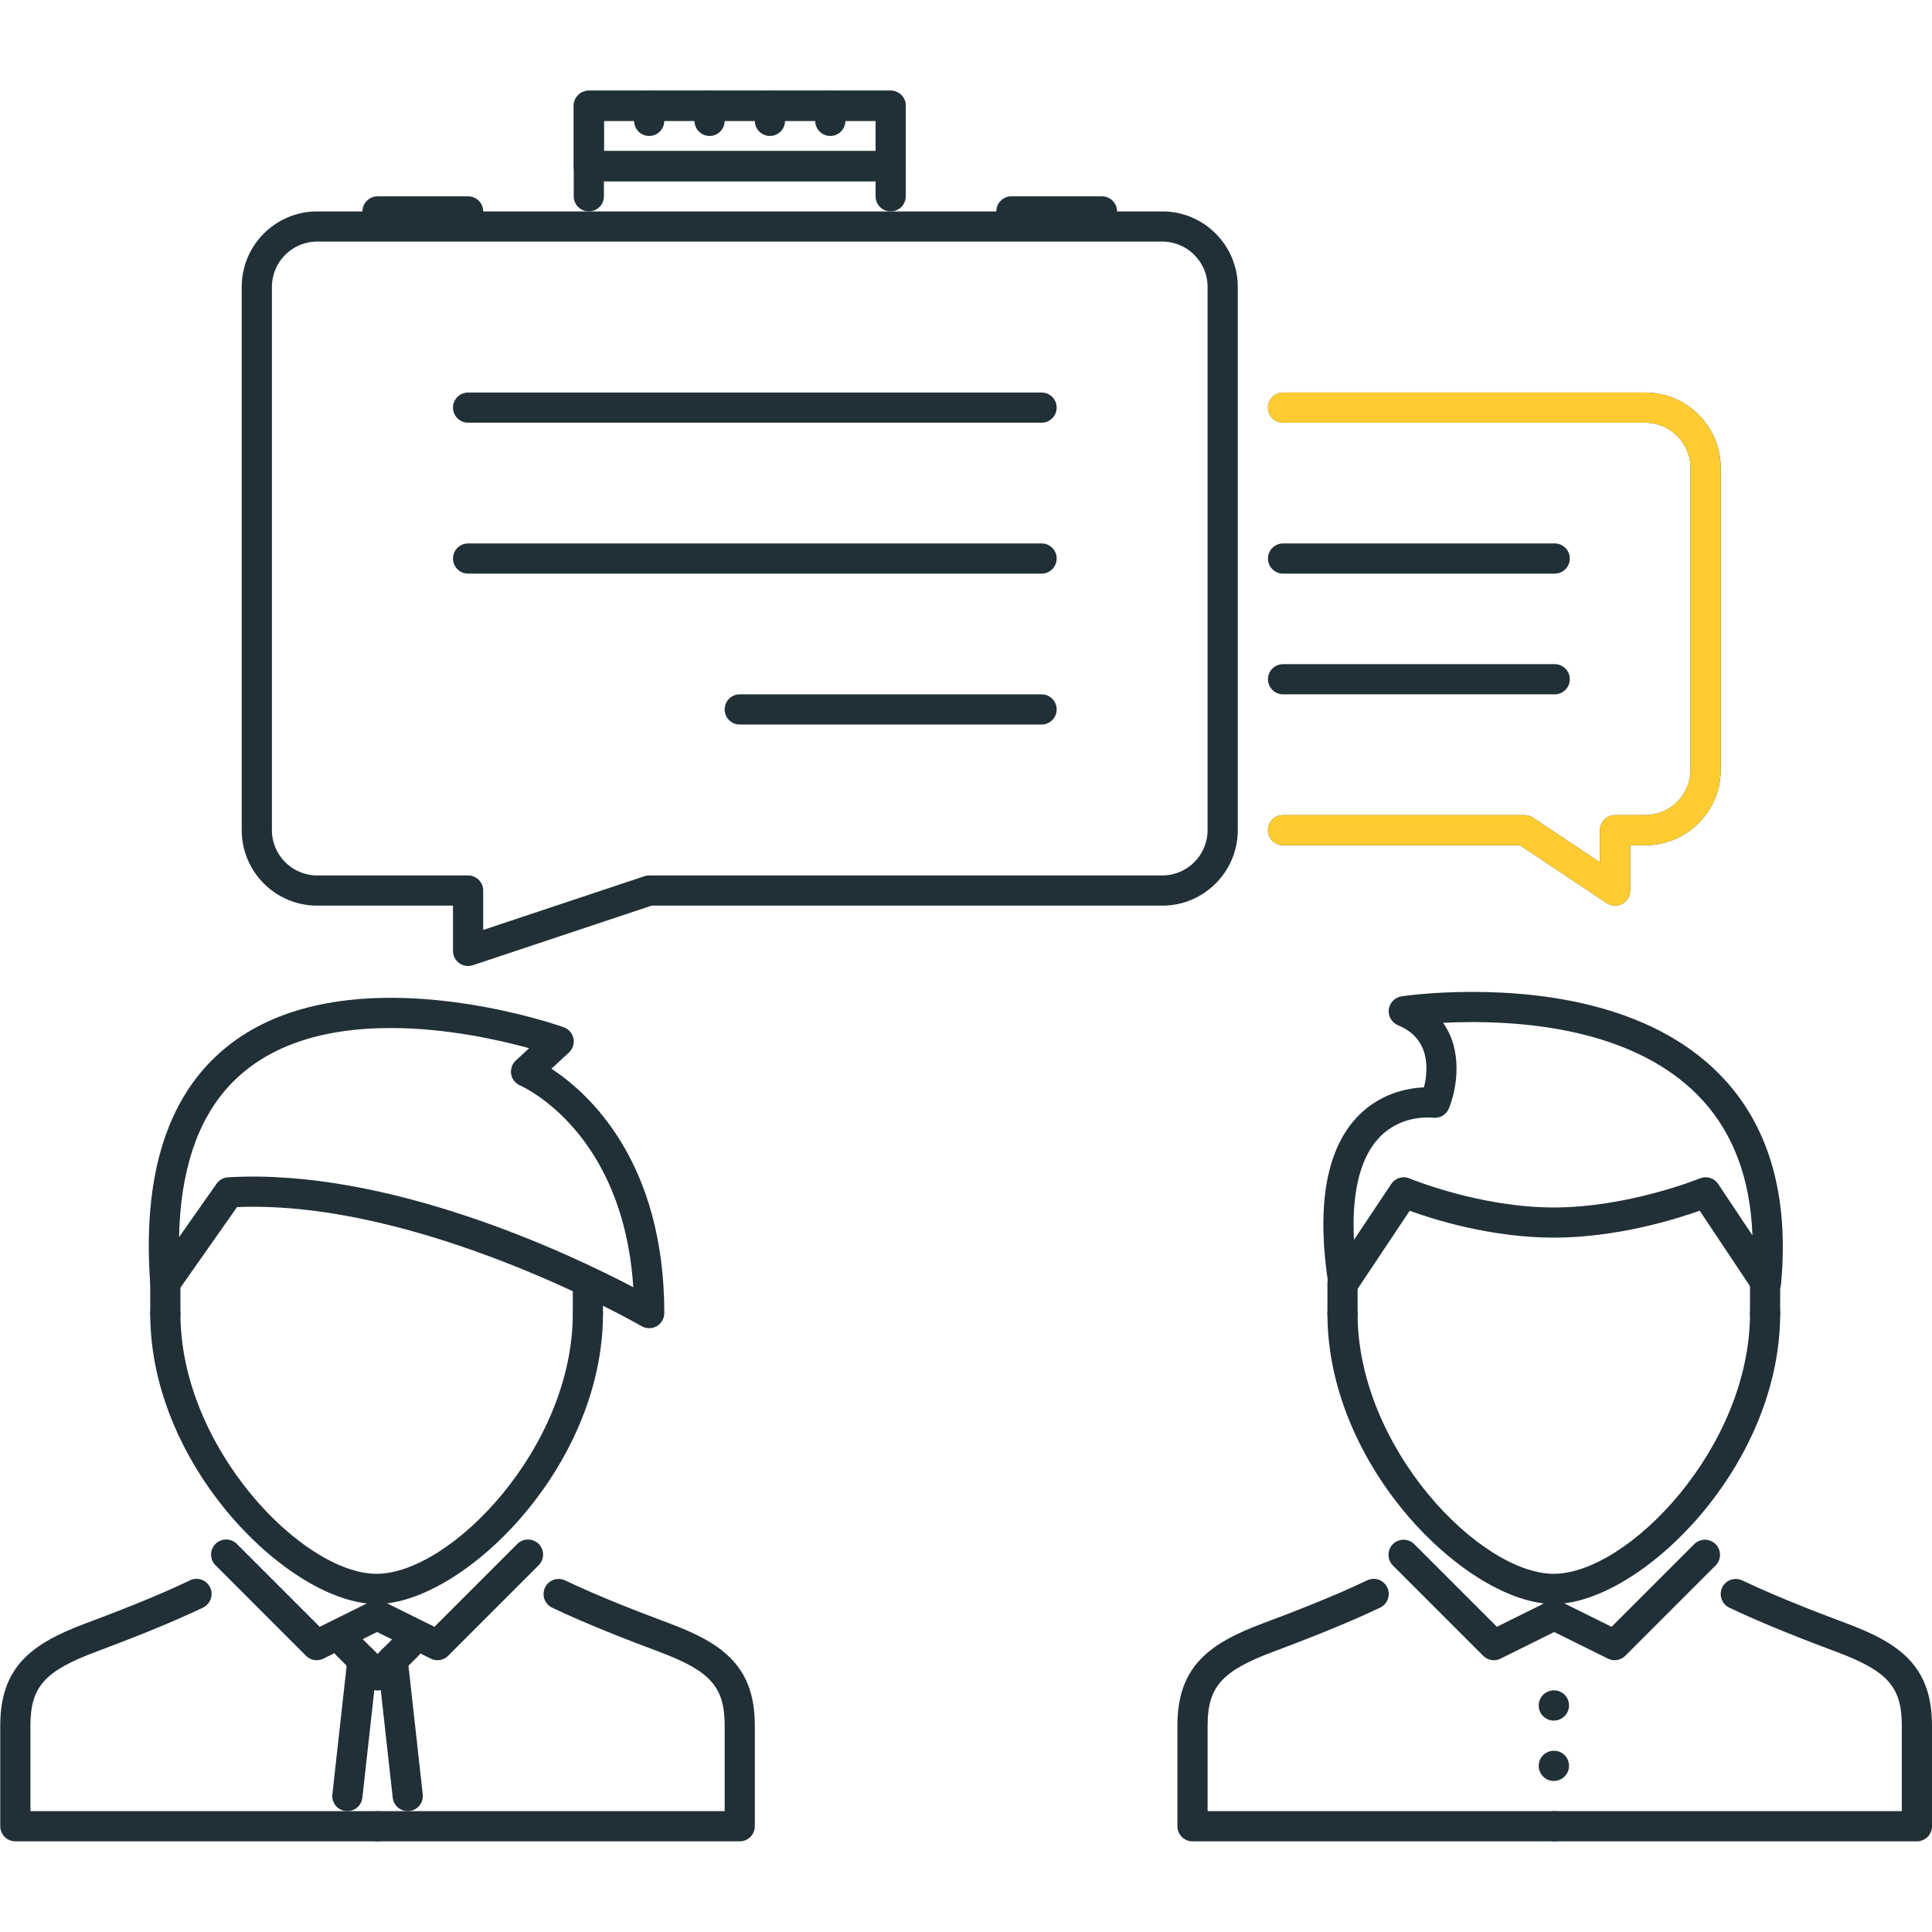
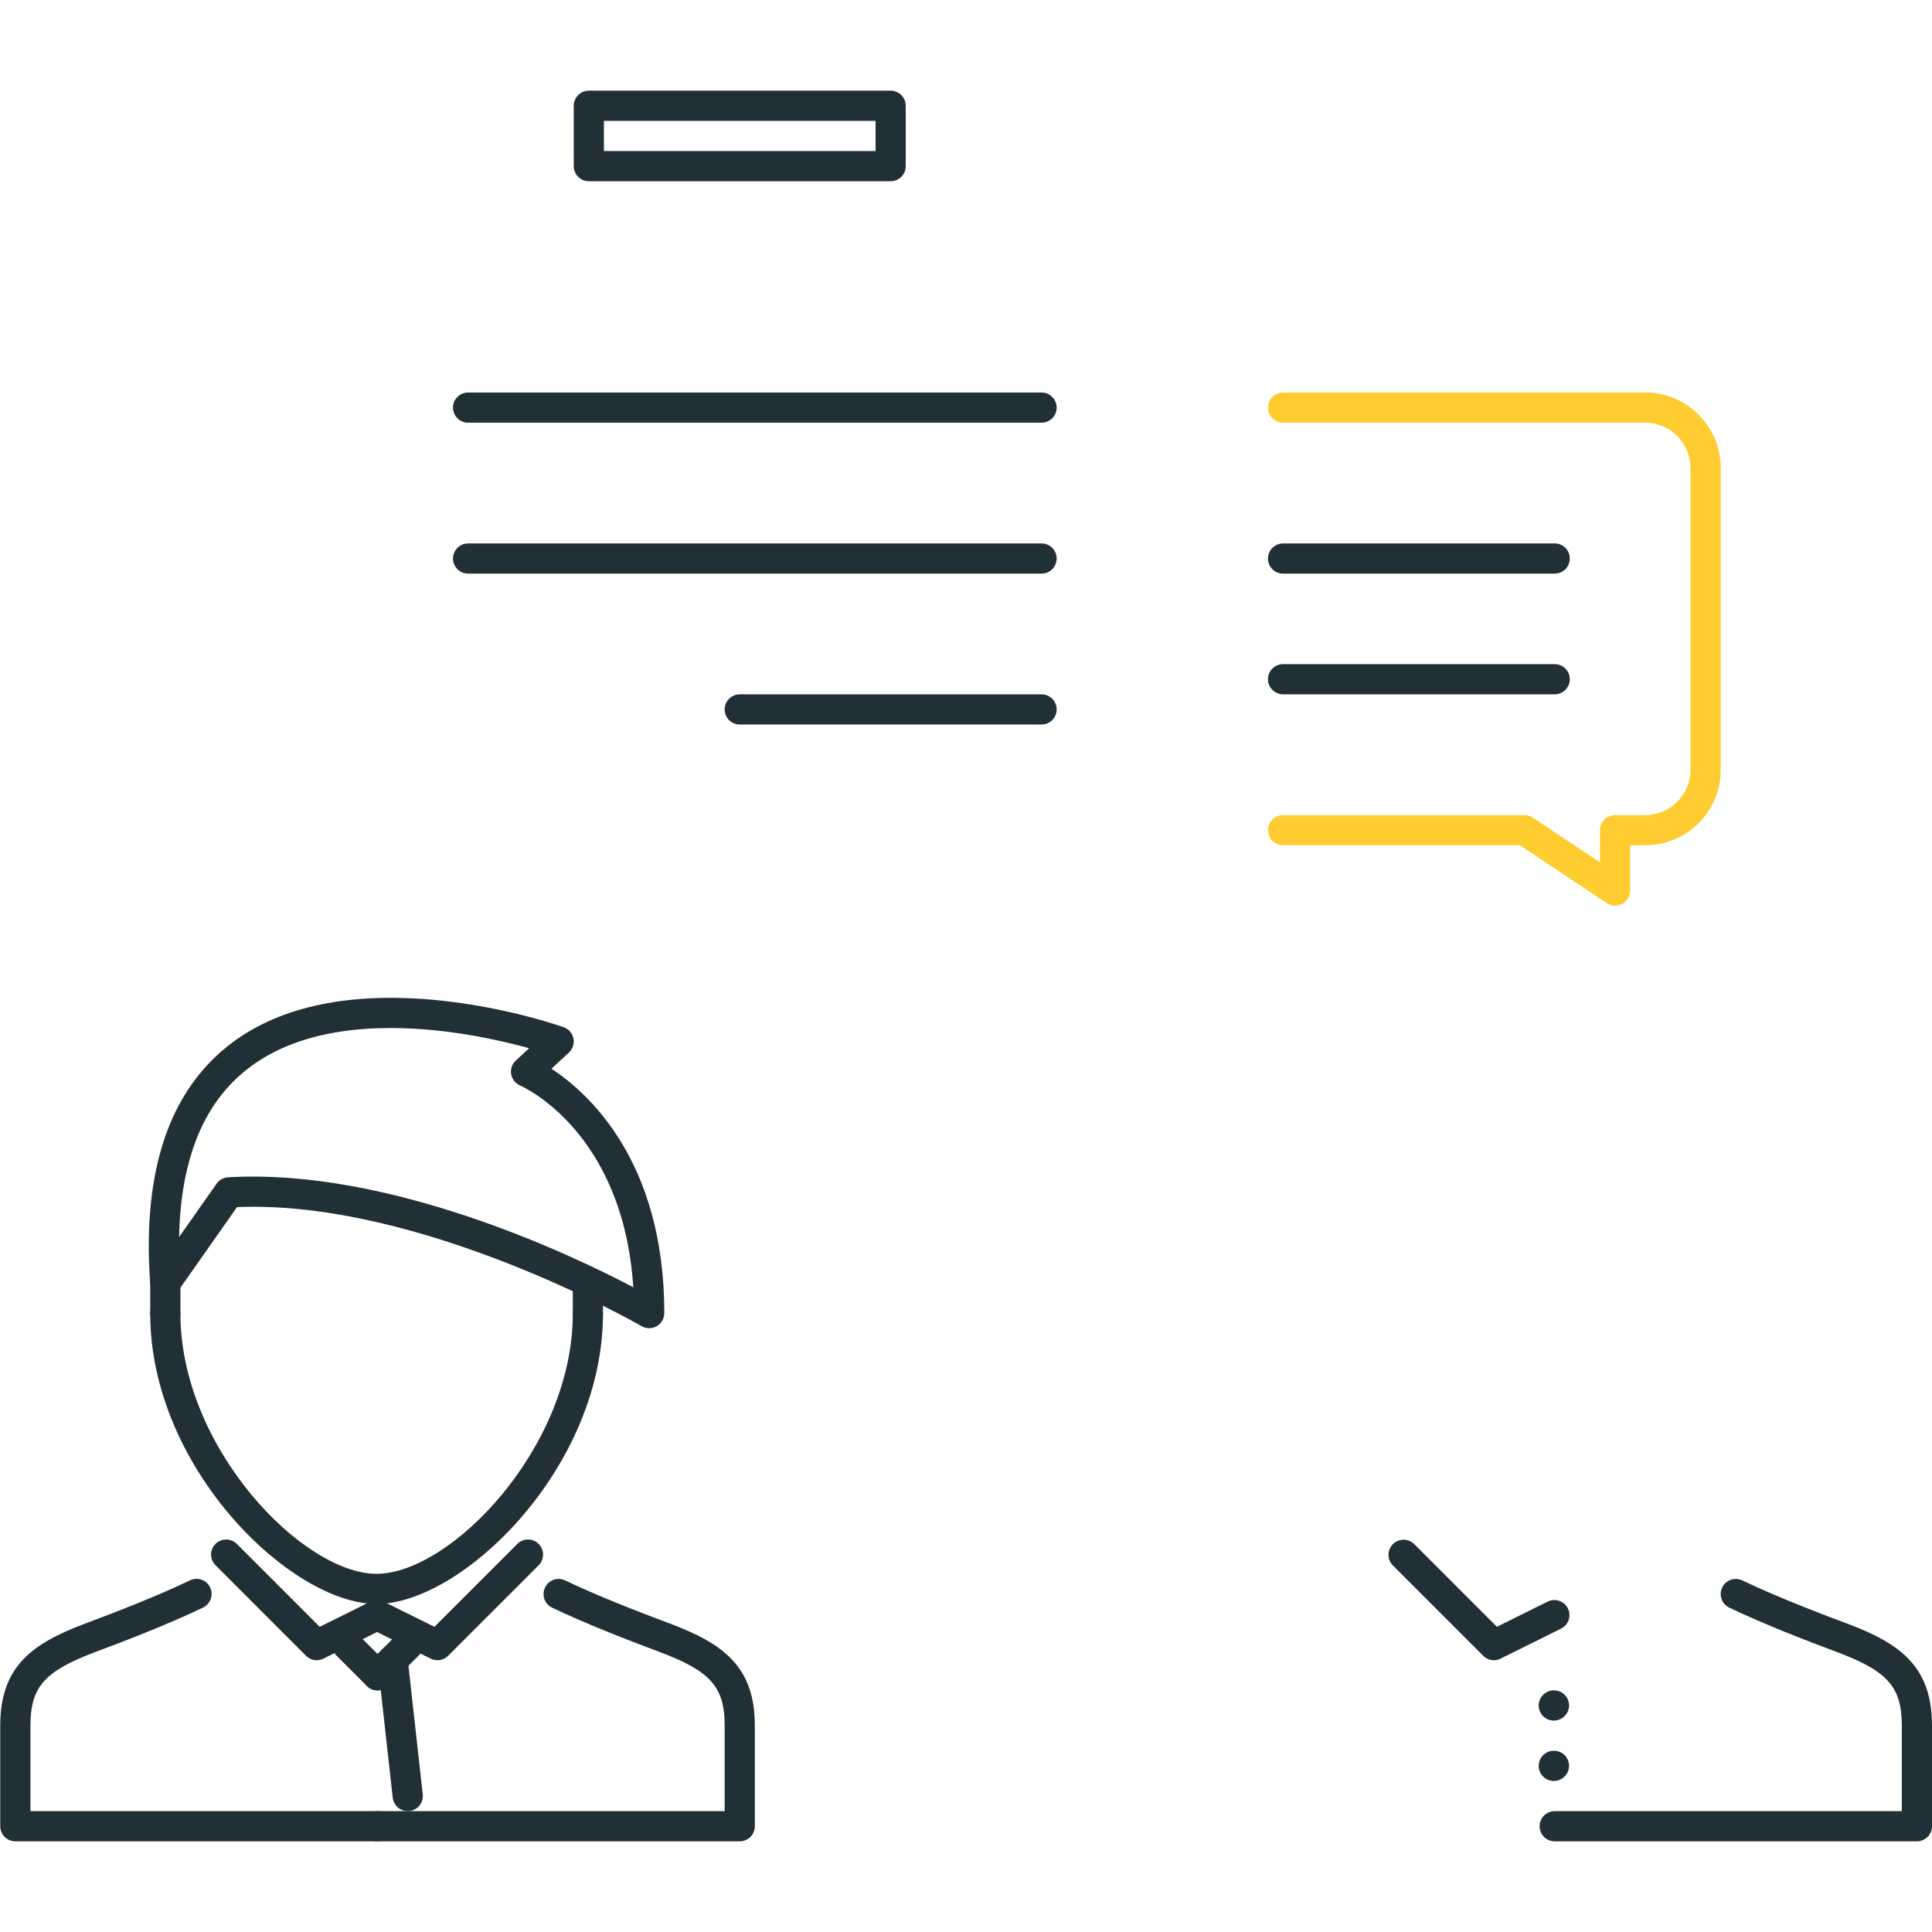
<svg xmlns="http://www.w3.org/2000/svg" width="70" height="70" viewBox="0 0 70 70" fill="none">
  <g clip-path="url(#clip0_822_1114)">
    <path d="M56.297 62.34C56.599 62.34 56.849 62.096 56.849 61.793C56.849 61.491 56.61 61.246 56.308 61.246H56.297C55.995 61.246 55.75 61.491 55.75 61.793C55.75 62.096 55.995 62.34 56.297 62.34ZM56.297 64.527C56.599 64.527 56.849 64.283 56.849 63.981C56.849 63.678 56.61 63.434 56.308 63.434H56.297C55.995 63.434 55.75 63.678 55.75 63.981C55.75 64.052 55.764 64.124 55.792 64.19C55.819 64.256 55.859 64.317 55.91 64.367C55.961 64.418 56.021 64.458 56.087 64.486C56.154 64.513 56.225 64.527 56.297 64.527ZM56.33 66.715H69.453C69.525 66.715 69.596 66.701 69.662 66.673C69.729 66.646 69.789 66.605 69.84 66.555C69.891 66.504 69.931 66.444 69.959 66.377C69.986 66.311 70 66.24 70 66.168V62.524C70 60.392 68.867 59.552 66.91 58.82C66.256 58.576 64.516 57.925 63.127 57.262C63.062 57.231 62.992 57.213 62.92 57.209C62.848 57.205 62.776 57.215 62.709 57.239C62.641 57.263 62.579 57.3 62.525 57.348C62.472 57.396 62.429 57.455 62.398 57.519C62.367 57.584 62.349 57.654 62.345 57.726C62.342 57.798 62.352 57.87 62.376 57.937C62.4 58.005 62.437 58.068 62.485 58.121C62.533 58.174 62.591 58.218 62.656 58.249C63.939 58.862 65.48 59.454 66.527 59.846C68.395 60.543 68.906 61.119 68.906 62.524V65.621H56.33C56.185 65.621 56.046 65.679 55.943 65.781C55.841 65.884 55.783 66.023 55.783 66.168C55.783 66.313 55.841 66.452 55.943 66.555C56.046 66.657 56.185 66.715 56.33 66.715Z" fill="#213036" />
-     <path d="M43.207 66.715H56.33C56.632 66.715 56.877 66.47 56.877 66.168C56.877 65.866 56.632 65.621 56.33 65.621H43.754V62.524C43.754 61.118 44.265 60.543 46.132 59.845C47.179 59.452 48.722 58.861 50.007 58.246C50.071 58.215 50.129 58.171 50.177 58.118C50.225 58.064 50.262 58.002 50.286 57.934C50.31 57.866 50.32 57.794 50.316 57.723C50.312 57.651 50.294 57.581 50.263 57.516C50.134 57.244 49.806 57.127 49.534 57.259C48.288 57.856 46.777 58.436 45.748 58.82C43.792 59.552 42.66 60.392 42.66 62.524V66.168C42.66 66.24 42.674 66.311 42.701 66.377C42.729 66.444 42.769 66.504 42.82 66.555C42.871 66.605 42.931 66.646 42.997 66.673C43.064 66.701 43.135 66.715 43.207 66.715ZM56.297 58.115C59.387 58.115 64.499 53.197 64.499 47.592C64.499 47.29 64.254 47.046 63.952 47.046C63.88 47.045 63.809 47.06 63.743 47.087C63.676 47.115 63.616 47.155 63.565 47.206C63.514 47.256 63.474 47.317 63.447 47.383C63.419 47.45 63.405 47.521 63.405 47.592C63.405 52.455 58.97 57.022 56.297 57.022C53.623 57.022 49.188 52.455 49.188 47.592C49.188 47.29 48.944 47.046 48.642 47.046C48.339 47.046 48.095 47.29 48.095 47.592C48.095 53.197 53.206 58.115 56.297 58.115ZM63.985 47.03C64.029 47.03 64.074 47.024 64.119 47.013C64.228 46.985 64.327 46.924 64.4 46.839C64.474 46.753 64.519 46.646 64.53 46.534C64.82 43.422 64.14 40.934 62.505 39.138C60.097 36.493 56.191 35.938 53.34 35.938C51.851 35.938 50.821 36.093 50.779 36.1C50.661 36.118 50.552 36.175 50.469 36.26C50.386 36.346 50.333 36.457 50.318 36.575C50.304 36.694 50.329 36.814 50.39 36.917C50.45 37.02 50.543 37.101 50.654 37.147C51.852 37.639 51.743 38.798 51.593 39.398C51.035 39.419 49.913 39.599 49.058 40.598C48.017 41.814 47.706 43.821 48.134 46.567C48.151 46.676 48.201 46.777 48.276 46.857C48.352 46.938 48.45 46.993 48.557 47.017C48.665 47.04 48.777 47.031 48.879 46.989C48.981 46.948 49.068 46.877 49.13 46.786L51.075 43.869C51.944 44.185 54.031 44.842 56.297 44.842C58.571 44.842 60.702 44.18 61.583 43.866L63.53 46.786C63.58 46.861 63.648 46.922 63.727 46.965C63.807 47.007 63.895 47.029 63.985 47.03ZM50.862 42.655C50.684 42.655 50.511 42.743 50.407 42.899L49.057 44.922C48.974 43.283 49.255 42.048 49.889 41.309C50.5 40.595 51.303 40.488 51.727 40.488C51.834 40.488 51.902 40.496 51.916 40.498C52.168 40.525 52.403 40.391 52.496 40.16C52.798 39.416 53.004 38.065 52.285 37.059C52.596 37.043 52.953 37.031 53.34 37.031C55.971 37.031 59.556 37.524 61.697 39.874C62.819 41.106 63.421 42.746 63.494 44.76L62.253 42.898C62.183 42.793 62.079 42.715 61.958 42.678C61.837 42.641 61.707 42.647 61.59 42.696C61.564 42.706 58.989 43.749 56.297 43.749C53.607 43.749 51.099 42.708 51.073 42.698C51.007 42.67 50.935 42.655 50.862 42.655Z" fill="#213036" />
-     <path d="M48.642 48.139C48.944 48.139 49.188 47.895 49.188 47.593V46.483C49.188 46.181 48.944 45.936 48.642 45.936C48.339 45.936 48.095 46.181 48.095 46.483V47.593C48.095 47.664 48.109 47.735 48.136 47.802C48.164 47.868 48.204 47.928 48.255 47.979C48.306 48.03 48.366 48.07 48.432 48.098C48.499 48.125 48.57 48.139 48.642 48.139ZM63.952 48.139C64.254 48.139 64.499 47.895 64.499 47.593V46.483C64.499 46.411 64.485 46.34 64.457 46.273C64.43 46.207 64.39 46.147 64.339 46.096C64.288 46.045 64.228 46.005 64.162 45.977C64.095 45.95 64.024 45.936 63.952 45.936C63.88 45.936 63.809 45.95 63.743 45.978C63.676 46.005 63.616 46.045 63.566 46.096C63.515 46.147 63.474 46.207 63.447 46.273C63.419 46.34 63.405 46.411 63.405 46.483V47.593C63.405 47.664 63.419 47.735 63.447 47.802C63.474 47.868 63.515 47.928 63.566 47.979C63.616 48.03 63.676 48.07 63.743 48.098C63.809 48.125 63.88 48.139 63.952 48.139ZM58.5 60.153C58.645 60.153 58.784 60.095 58.887 59.993L62.168 56.712C62.266 56.609 62.321 56.471 62.319 56.328C62.318 56.185 62.26 56.048 62.159 55.947C62.058 55.846 61.921 55.789 61.778 55.787C61.635 55.786 61.498 55.84 61.394 55.939L58.391 58.942L56.539 58.024C56.475 57.99 56.404 57.969 56.332 57.963C56.259 57.956 56.186 57.965 56.117 57.987C56.047 58.01 55.983 58.045 55.928 58.093C55.873 58.141 55.828 58.199 55.795 58.264C55.763 58.329 55.744 58.4 55.739 58.473C55.735 58.545 55.745 58.618 55.769 58.687C55.793 58.756 55.831 58.819 55.88 58.873C55.928 58.927 55.987 58.971 56.053 59.002L58.257 60.095C58.332 60.133 58.416 60.153 58.5 60.153Z" fill="#213036" />
    <path d="M54.127 60.153C54.209 60.153 54.292 60.134 54.369 60.095L56.572 59.002C56.699 58.935 56.794 58.822 56.838 58.686C56.881 58.551 56.87 58.403 56.807 58.275C56.744 58.148 56.633 58.05 56.498 58.003C56.364 57.956 56.216 57.963 56.087 58.023L54.236 58.942L51.233 55.939C51.129 55.84 50.991 55.785 50.849 55.787C50.706 55.789 50.569 55.846 50.468 55.947C50.367 56.048 50.309 56.185 50.308 56.328C50.306 56.471 50.361 56.609 50.459 56.712L53.74 59.993C53.843 60.095 53.982 60.153 54.127 60.153ZM13.679 66.715H26.803C27.105 66.715 27.349 66.47 27.349 66.168V62.524C27.349 60.392 26.216 59.553 24.26 58.82C23.14 58.401 21.699 57.845 20.477 57.262C20.204 57.131 19.878 57.246 19.747 57.519C19.716 57.584 19.699 57.654 19.695 57.726C19.691 57.798 19.701 57.87 19.725 57.938C19.749 58.005 19.786 58.068 19.834 58.121C19.882 58.174 19.94 58.218 20.005 58.249C21.265 58.85 22.736 59.418 23.876 59.846C25.744 60.544 26.256 61.119 26.256 62.524V65.621H13.679C13.607 65.621 13.536 65.635 13.47 65.663C13.404 65.69 13.343 65.73 13.293 65.781C13.242 65.832 13.201 65.892 13.174 65.959C13.146 66.025 13.132 66.096 13.133 66.168C13.133 66.24 13.147 66.311 13.174 66.377C13.202 66.444 13.242 66.504 13.293 66.555C13.344 66.605 13.404 66.646 13.47 66.673C13.537 66.701 13.608 66.715 13.679 66.715Z" fill="#213036" />
    <path d="M0.556 66.715H13.679C13.751 66.715 13.822 66.701 13.888 66.673C13.955 66.646 14.015 66.605 14.066 66.555C14.117 66.504 14.157 66.444 14.184 66.377C14.212 66.311 14.226 66.24 14.226 66.168C14.226 65.866 13.982 65.621 13.679 65.621H1.103V62.524C1.103 61.118 1.614 60.542 3.481 59.846C4.623 59.418 6.094 58.85 7.356 58.246C7.486 58.183 7.587 58.071 7.635 57.934C7.684 57.797 7.676 57.647 7.613 57.516C7.483 57.242 7.153 57.127 6.884 57.259C5.661 57.845 4.218 58.401 3.098 58.82C1.142 59.551 0.009 60.392 0.009 62.524V66.168C0.009 66.24 0.023 66.311 0.051 66.377C0.078 66.444 0.118 66.504 0.169 66.555C0.22 66.606 0.28 66.646 0.347 66.673C0.413 66.701 0.484 66.715 0.556 66.715ZM13.645 58.115C16.735 58.115 21.847 53.197 21.847 47.593C21.847 47.29 21.603 47.046 21.3 47.046C20.998 47.046 20.754 47.29 20.754 47.593C20.754 52.455 16.319 57.022 13.645 57.022C10.971 57.022 6.537 52.455 6.537 47.593C6.537 47.29 6.292 47.046 5.99 47.046C5.918 47.046 5.847 47.06 5.781 47.087C5.714 47.115 5.654 47.155 5.603 47.206C5.552 47.257 5.512 47.317 5.485 47.383C5.457 47.45 5.443 47.521 5.443 47.593C5.443 53.197 10.555 58.115 13.645 58.115Z" fill="#213036" />
    <path d="M5.99 48.139C6.292 48.139 6.537 47.895 6.537 47.593V46.483C6.537 46.411 6.523 46.34 6.495 46.273C6.468 46.207 6.427 46.147 6.377 46.096C6.326 46.045 6.266 46.005 6.199 45.977C6.133 45.95 6.062 45.936 5.99 45.936C5.918 45.936 5.847 45.95 5.781 45.978C5.714 46.005 5.654 46.045 5.603 46.096C5.552 46.147 5.512 46.207 5.485 46.273C5.457 46.34 5.443 46.411 5.443 46.483V47.593C5.443 47.664 5.457 47.735 5.485 47.802C5.512 47.868 5.552 47.928 5.603 47.979C5.654 48.03 5.714 48.07 5.781 48.098C5.847 48.125 5.918 48.139 5.99 48.139ZM21.3 48.139C21.372 48.139 21.443 48.125 21.51 48.098C21.576 48.07 21.636 48.03 21.687 47.979C21.738 47.928 21.778 47.868 21.806 47.802C21.833 47.735 21.847 47.664 21.847 47.593V46.483C21.847 46.411 21.833 46.34 21.806 46.273C21.778 46.207 21.738 46.147 21.687 46.096C21.636 46.045 21.576 46.005 21.51 45.978C21.443 45.95 21.372 45.936 21.3 45.936C20.998 45.936 20.754 46.181 20.754 46.483V47.593C20.753 47.664 20.768 47.736 20.795 47.802C20.823 47.868 20.863 47.928 20.914 47.979C20.965 48.03 21.025 48.07 21.091 48.098C21.157 48.125 21.229 48.139 21.3 48.139ZM15.85 60.153C15.921 60.153 15.992 60.139 16.059 60.111C16.125 60.084 16.185 60.044 16.236 59.993L19.517 56.712C19.619 56.609 19.677 56.471 19.677 56.325C19.677 56.181 19.619 56.041 19.517 55.939C19.414 55.836 19.275 55.779 19.13 55.779C18.985 55.779 18.846 55.836 18.744 55.939L15.741 58.942L13.889 58.024C13.824 57.991 13.754 57.972 13.683 57.967C13.611 57.962 13.539 57.971 13.471 57.994C13.403 58.017 13.34 58.053 13.286 58.1C13.231 58.147 13.187 58.205 13.155 58.269C13.021 58.54 13.132 58.868 13.402 59.002L15.606 60.095C15.682 60.133 15.765 60.153 15.85 60.153Z" fill="#213036" />
    <path d="M11.475 60.153C11.559 60.153 11.643 60.133 11.719 60.095L13.923 59.002C14.051 58.936 14.149 58.823 14.194 58.686C14.239 58.549 14.229 58.4 14.164 58.271C14.1 58.142 13.988 58.044 13.851 57.997C13.715 57.951 13.565 57.96 13.436 58.023L11.584 58.942L8.581 55.939C8.53 55.888 8.47 55.848 8.403 55.82C8.337 55.793 8.266 55.779 8.194 55.779C8.122 55.779 8.051 55.793 7.985 55.82C7.919 55.848 7.858 55.888 7.808 55.939C7.757 55.99 7.717 56.05 7.689 56.116C7.662 56.182 7.648 56.254 7.648 56.325C7.648 56.397 7.662 56.468 7.689 56.535C7.717 56.601 7.757 56.661 7.808 56.712L11.088 59.993C11.191 60.095 11.33 60.153 11.475 60.153ZM23.522 48.123C23.617 48.123 23.711 48.098 23.794 48.051C23.877 48.003 23.947 47.934 23.995 47.85C24.043 47.767 24.068 47.673 24.069 47.576C24.069 42.072 21.317 39.597 19.98 38.721L20.613 38.136C20.681 38.072 20.732 37.991 20.761 37.902C20.79 37.812 20.795 37.717 20.777 37.625C20.758 37.533 20.716 37.447 20.654 37.376C20.593 37.305 20.513 37.251 20.425 37.219C20.303 37.176 17.404 36.153 14.162 36.153C11.248 36.153 9.01 36.972 7.511 38.588C5.879 40.346 5.184 43.016 5.444 46.523C5.453 46.636 5.496 46.743 5.567 46.83C5.639 46.917 5.736 46.98 5.845 47.01C5.953 47.04 6.069 47.035 6.175 46.997C6.281 46.958 6.372 46.889 6.437 46.797L8.588 43.735C15.269 43.462 23.171 48.005 23.247 48.05C23.331 48.098 23.425 48.123 23.522 48.123ZM19.172 37.978L18.688 38.426C18.621 38.488 18.571 38.566 18.542 38.652C18.512 38.738 18.505 38.831 18.52 38.92C18.536 39.01 18.574 39.094 18.63 39.166C18.687 39.237 18.76 39.294 18.844 39.329C19.002 39.4 22.58 41.035 22.945 46.639C20.637 45.425 14.07 42.313 8.262 42.656C8.18 42.661 8.1 42.684 8.028 42.724C7.956 42.764 7.894 42.82 7.847 42.888L6.488 44.823C6.535 42.431 7.146 40.587 8.313 39.331C9.597 37.948 11.565 37.247 14.162 37.247C16.179 37.247 18.098 37.683 19.172 37.978ZM13.679 61.246C13.751 61.247 13.822 61.233 13.889 61.205C13.955 61.178 14.015 61.137 14.066 61.086L15.16 59.993C15.212 59.942 15.254 59.882 15.282 59.815C15.311 59.749 15.326 59.677 15.326 59.604C15.327 59.532 15.313 59.46 15.286 59.392C15.258 59.325 15.218 59.264 15.166 59.213C15.115 59.161 15.054 59.121 14.987 59.093C14.92 59.066 14.848 59.052 14.775 59.053C14.702 59.053 14.631 59.068 14.564 59.097C14.497 59.126 14.437 59.167 14.386 59.219L13.293 60.313C13.216 60.39 13.164 60.487 13.143 60.593C13.122 60.699 13.133 60.809 13.174 60.909C13.215 61.009 13.286 61.094 13.375 61.154C13.465 61.215 13.571 61.247 13.679 61.246Z" fill="#213036" />
    <path d="M13.679 61.247C13.787 61.247 13.893 61.215 13.983 61.154C14.073 61.094 14.143 61.009 14.184 60.909C14.226 60.809 14.237 60.699 14.216 60.593C14.194 60.487 14.142 60.39 14.066 60.313L12.972 59.22C12.922 59.167 12.861 59.126 12.795 59.097C12.728 59.068 12.656 59.053 12.584 59.053C12.511 59.052 12.439 59.066 12.372 59.093C12.305 59.121 12.243 59.161 12.192 59.213C12.141 59.264 12.1 59.325 12.073 59.392C12.045 59.46 12.031 59.532 12.032 59.604C12.033 59.677 12.048 59.749 12.076 59.815C12.105 59.882 12.147 59.942 12.199 59.993L13.293 61.086C13.343 61.137 13.403 61.178 13.47 61.205C13.536 61.233 13.607 61.247 13.679 61.247Z" fill="#213036" />
    <path d="M14.772 65.621C14.849 65.621 14.925 65.605 14.995 65.574C15.066 65.543 15.128 65.497 15.18 65.439C15.231 65.382 15.27 65.315 15.293 65.242C15.317 65.168 15.325 65.091 15.317 65.014L14.77 60.093C14.737 59.792 14.475 59.572 14.165 59.609C14.021 59.626 13.889 59.698 13.799 59.811C13.709 59.925 13.667 60.069 13.682 60.213L14.229 65.134C14.244 65.268 14.308 65.391 14.408 65.481C14.508 65.571 14.637 65.621 14.772 65.621Z" fill="#213036" />
-     <path d="M12.586 65.621C12.721 65.621 12.851 65.571 12.951 65.481C13.051 65.391 13.114 65.268 13.129 65.134L13.676 60.213C13.692 60.069 13.65 59.925 13.559 59.811C13.469 59.698 13.337 59.626 13.193 59.609C12.883 59.573 12.622 59.792 12.589 60.093L12.042 65.014C12.033 65.091 12.041 65.168 12.065 65.242C12.088 65.315 12.127 65.382 12.178 65.439C12.23 65.497 12.293 65.543 12.363 65.574C12.433 65.605 12.509 65.621 12.586 65.621ZM16.96 35C17.018 35 17.076 34.991 17.133 34.972L23.61 32.813H42.113C43.62 32.813 44.847 31.586 44.847 30.079V10.394C44.847 8.886 43.62 7.66 42.113 7.66H11.492C9.984 7.66 8.758 8.886 8.758 10.394V30.079C8.758 31.586 9.984 32.813 11.492 32.813H16.413V34.453C16.413 34.525 16.427 34.596 16.454 34.663C16.482 34.729 16.522 34.789 16.573 34.84C16.624 34.891 16.684 34.931 16.751 34.959C16.817 34.986 16.888 35 16.96 35ZM42.113 8.753C43.017 8.753 43.753 9.489 43.753 10.394V30.079C43.753 30.983 43.017 31.719 42.113 31.719H23.522C23.463 31.719 23.404 31.729 23.349 31.747L17.507 33.694V32.266C17.507 31.964 17.262 31.719 16.96 31.719H11.492C10.587 31.719 9.852 30.983 9.852 30.079V10.394C9.852 9.489 10.587 8.753 11.492 8.753H42.113Z" fill="#213036" />
    <path d="M16.96 15.315H37.739C38.041 15.315 38.285 15.071 38.285 14.768C38.285 14.466 38.041 14.222 37.739 14.222H16.96C16.658 14.222 16.413 14.466 16.413 14.768C16.413 14.84 16.427 14.911 16.455 14.978C16.482 15.044 16.523 15.104 16.573 15.155C16.624 15.206 16.684 15.246 16.751 15.274C16.817 15.301 16.888 15.315 16.96 15.315ZM16.96 20.783H37.739C38.041 20.783 38.285 20.539 38.285 20.236C38.285 20.165 38.271 20.093 38.244 20.027C38.216 19.961 38.176 19.9 38.125 19.85C38.075 19.799 38.014 19.759 37.948 19.731C37.882 19.704 37.81 19.689 37.739 19.69H16.96C16.658 19.69 16.413 19.934 16.413 20.236C16.413 20.539 16.658 20.783 16.96 20.783ZM26.802 26.251H37.739C38.041 26.251 38.285 26.007 38.285 25.704C38.285 25.402 38.041 25.157 37.739 25.157H26.802C26.5 25.157 26.256 25.402 26.256 25.704C26.256 26.007 26.5 26.251 26.802 26.251ZM21.334 6.566H32.27C32.342 6.566 32.413 6.552 32.48 6.525C32.546 6.497 32.606 6.457 32.657 6.406C32.708 6.355 32.748 6.295 32.776 6.229C32.803 6.162 32.817 6.091 32.817 6.019V3.832C32.817 3.76 32.803 3.689 32.776 3.623C32.748 3.557 32.708 3.496 32.657 3.445C32.606 3.395 32.546 3.354 32.48 3.327C32.413 3.299 32.342 3.285 32.27 3.285H21.334C21.032 3.285 20.788 3.53 20.788 3.832V6.019C20.788 6.091 20.802 6.162 20.829 6.229C20.857 6.295 20.897 6.355 20.948 6.406C20.998 6.457 21.059 6.497 21.125 6.525C21.192 6.552 21.263 6.566 21.334 6.566ZM31.724 5.473H21.881V4.379H31.724V5.473Z" fill="#213036" />
-     <path d="M21.334 6.566H32.27C32.342 6.566 32.413 6.552 32.48 6.525C32.546 6.497 32.606 6.457 32.657 6.406C32.708 6.355 32.748 6.295 32.776 6.229C32.803 6.162 32.817 6.091 32.817 6.019V3.832C32.817 3.76 32.803 3.689 32.776 3.623C32.748 3.557 32.708 3.496 32.657 3.445C32.606 3.395 32.546 3.354 32.48 3.327C32.413 3.299 32.342 3.285 32.27 3.285H21.334C21.032 3.285 20.788 3.53 20.788 3.832V6.019C20.788 6.091 20.802 6.162 20.829 6.229C20.857 6.295 20.897 6.355 20.948 6.406C20.998 6.457 21.059 6.497 21.125 6.525C21.192 6.552 21.263 6.566 21.334 6.566ZM31.724 5.473H21.881V4.379H31.724V5.473Z" fill="#213036" />
-     <path d="M32.27 7.66C32.342 7.66 32.413 7.646 32.48 7.618C32.546 7.591 32.606 7.55 32.657 7.5C32.708 7.449 32.748 7.389 32.776 7.322C32.803 7.256 32.817 7.185 32.817 7.113V6.019C32.817 5.948 32.803 5.876 32.776 5.81C32.748 5.744 32.708 5.683 32.657 5.633C32.606 5.582 32.546 5.542 32.48 5.514C32.413 5.487 32.342 5.473 32.27 5.473C32.199 5.473 32.127 5.487 32.061 5.514C31.995 5.542 31.934 5.582 31.884 5.633C31.833 5.683 31.793 5.744 31.765 5.81C31.738 5.876 31.724 5.948 31.724 6.019V7.113C31.724 7.185 31.738 7.256 31.765 7.322C31.793 7.389 31.833 7.449 31.884 7.5C31.934 7.55 31.995 7.591 32.061 7.618C32.127 7.646 32.199 7.66 32.27 7.66ZM21.334 7.66C21.406 7.66 21.477 7.646 21.544 7.618C21.61 7.591 21.67 7.55 21.721 7.5C21.772 7.449 21.812 7.389 21.84 7.322C21.867 7.256 21.881 7.185 21.881 7.113V6.019C21.881 5.948 21.867 5.876 21.84 5.81C21.812 5.744 21.772 5.683 21.721 5.633C21.67 5.582 21.61 5.542 21.544 5.514C21.477 5.487 21.406 5.473 21.334 5.473C21.032 5.473 20.788 5.717 20.788 6.019V7.113C20.788 7.185 20.802 7.256 20.829 7.322C20.857 7.389 20.897 7.449 20.948 7.5C20.998 7.55 21.059 7.591 21.125 7.618C21.192 7.646 21.263 7.66 21.334 7.66ZM36.645 8.207H39.926C40.228 8.207 40.473 7.962 40.473 7.66C40.473 7.588 40.459 7.517 40.431 7.45C40.404 7.384 40.363 7.324 40.312 7.273C40.262 7.222 40.201 7.182 40.135 7.154C40.069 7.127 39.998 7.113 39.926 7.113H36.645C36.343 7.113 36.098 7.358 36.098 7.66C36.098 7.962 36.343 8.207 36.645 8.207ZM13.679 8.207H16.96C17.032 8.207 17.103 8.193 17.169 8.165C17.236 8.138 17.296 8.097 17.347 8.046C17.398 7.996 17.438 7.935 17.465 7.869C17.493 7.803 17.507 7.732 17.507 7.66C17.507 7.588 17.493 7.517 17.465 7.45C17.438 7.384 17.397 7.324 17.347 7.273C17.296 7.222 17.236 7.182 17.169 7.155C17.103 7.127 17.032 7.113 16.96 7.113H13.679C13.607 7.113 13.536 7.127 13.47 7.155C13.403 7.182 13.343 7.222 13.293 7.273C13.242 7.324 13.201 7.384 13.174 7.45C13.146 7.517 13.132 7.588 13.132 7.66C13.132 7.962 13.377 8.207 13.679 8.207ZM30.083 4.926C30.155 4.926 30.226 4.912 30.293 4.884C30.359 4.857 30.419 4.816 30.47 4.766C30.521 4.715 30.561 4.655 30.588 4.588C30.616 4.522 30.63 4.451 30.63 4.379V3.832C30.63 3.53 30.386 3.285 30.083 3.285C29.781 3.285 29.537 3.53 29.537 3.832V4.379C29.536 4.451 29.55 4.522 29.578 4.588C29.605 4.655 29.646 4.715 29.697 4.766C29.747 4.816 29.808 4.857 29.874 4.884C29.94 4.912 30.011 4.926 30.083 4.926ZM27.896 4.926C28.198 4.926 28.443 4.681 28.443 4.379V3.832C28.443 3.76 28.429 3.689 28.401 3.623C28.374 3.556 28.334 3.496 28.283 3.445C28.232 3.395 28.172 3.354 28.105 3.327C28.039 3.299 27.968 3.285 27.896 3.285C27.824 3.285 27.753 3.299 27.687 3.327C27.62 3.354 27.56 3.395 27.509 3.445C27.459 3.496 27.418 3.557 27.391 3.623C27.363 3.689 27.349 3.76 27.349 3.832V4.379C27.349 4.451 27.363 4.522 27.391 4.588C27.418 4.655 27.459 4.715 27.509 4.766C27.56 4.816 27.62 4.857 27.687 4.884C27.753 4.912 27.824 4.926 27.896 4.926ZM25.709 4.926C26.011 4.926 26.256 4.681 26.256 4.379V3.832C26.256 3.76 26.241 3.689 26.214 3.623C26.187 3.556 26.146 3.496 26.096 3.445C26.045 3.395 25.984 3.354 25.918 3.327C25.852 3.299 25.781 3.285 25.709 3.285C25.637 3.285 25.566 3.299 25.5 3.327C25.433 3.354 25.373 3.395 25.322 3.445C25.271 3.496 25.231 3.557 25.204 3.623C25.176 3.689 25.162 3.76 25.162 3.832V4.379C25.162 4.451 25.176 4.522 25.204 4.588C25.231 4.655 25.271 4.715 25.322 4.766C25.373 4.816 25.433 4.857 25.5 4.884C25.566 4.912 25.637 4.926 25.709 4.926ZM23.522 4.926C23.593 4.926 23.665 4.912 23.731 4.884C23.797 4.857 23.858 4.816 23.908 4.766C23.959 4.715 23.999 4.655 24.027 4.588C24.054 4.522 24.068 4.451 24.068 4.379V3.832C24.068 3.76 24.054 3.689 24.027 3.623C23.999 3.557 23.959 3.496 23.908 3.445C23.858 3.395 23.797 3.354 23.731 3.327C23.665 3.299 23.593 3.285 23.522 3.285C23.219 3.285 22.975 3.53 22.975 3.832V4.379C22.975 4.451 22.989 4.522 23.016 4.588C23.044 4.655 23.084 4.715 23.135 4.766C23.186 4.817 23.246 4.857 23.312 4.884C23.379 4.912 23.45 4.926 23.522 4.926ZM58.517 32.813C58.607 32.813 58.695 32.791 58.774 32.748C58.862 32.702 58.935 32.632 58.986 32.547C59.037 32.462 59.064 32.365 59.064 32.266V30.626H59.611C61.117 30.626 62.345 29.399 62.345 27.892V16.956C62.345 15.448 61.117 14.222 59.611 14.222H46.487C46.416 14.222 46.344 14.236 46.278 14.263C46.212 14.291 46.151 14.331 46.101 14.382C46.05 14.432 46.01 14.493 45.982 14.559C45.955 14.626 45.941 14.697 45.941 14.768C45.941 14.84 45.955 14.911 45.982 14.978C46.01 15.044 46.05 15.104 46.101 15.155C46.151 15.206 46.212 15.246 46.278 15.274C46.344 15.301 46.416 15.315 46.487 15.315H59.611C60.515 15.315 61.251 16.051 61.251 16.956V27.892C61.251 28.796 60.515 29.532 59.611 29.532H58.517C58.215 29.532 57.97 29.777 57.97 30.079V31.244L55.539 29.624C55.45 29.564 55.344 29.532 55.236 29.532H46.487C46.415 29.532 46.344 29.546 46.278 29.573C46.212 29.601 46.151 29.641 46.1 29.692C46.05 29.743 46.01 29.803 45.982 29.869C45.955 29.936 45.941 30.007 45.941 30.079C45.941 30.151 45.955 30.222 45.982 30.288C46.01 30.354 46.05 30.415 46.101 30.465C46.151 30.516 46.212 30.556 46.278 30.584C46.344 30.611 46.416 30.625 46.487 30.625H55.071L58.214 32.721C58.303 32.781 58.409 32.813 58.517 32.813Z" fill="#213036" />
    <path d="M58.517 32.813C58.607 32.813 58.695 32.791 58.774 32.748C58.862 32.702 58.935 32.632 58.986 32.547C59.037 32.462 59.064 32.365 59.064 32.266V30.626H59.611C61.117 30.626 62.345 29.399 62.345 27.892V16.956C62.345 15.448 61.117 14.222 59.611 14.222H46.487C46.416 14.222 46.344 14.236 46.278 14.263C46.212 14.291 46.151 14.331 46.101 14.382C46.05 14.432 46.01 14.493 45.982 14.559C45.955 14.626 45.941 14.697 45.941 14.768C45.941 14.84 45.955 14.911 45.982 14.978C46.01 15.044 46.05 15.104 46.101 15.155C46.151 15.206 46.212 15.246 46.278 15.274C46.344 15.301 46.416 15.315 46.487 15.315H59.611C60.515 15.315 61.251 16.051 61.251 16.956V27.892C61.251 28.796 60.515 29.532 59.611 29.532H58.517C58.215 29.532 57.97 29.777 57.97 30.079V31.244L55.539 29.624C55.45 29.564 55.344 29.532 55.236 29.532H46.487C46.415 29.532 46.344 29.546 46.278 29.573C46.212 29.601 46.151 29.641 46.1 29.692C46.05 29.743 46.01 29.803 45.982 29.869C45.955 29.936 45.941 30.007 45.941 30.079C45.941 30.151 45.955 30.222 45.982 30.288C46.01 30.354 46.05 30.415 46.101 30.465C46.151 30.516 46.212 30.556 46.278 30.584C46.344 30.611 46.416 30.625 46.487 30.625H55.071L58.214 32.721C58.303 32.781 58.409 32.813 58.517 32.813Z" fill="#FECC30" />
    <path d="M46.487 20.783H56.33C56.632 20.783 56.877 20.539 56.877 20.236C56.877 20.165 56.863 20.093 56.835 20.027C56.808 19.961 56.767 19.9 56.717 19.85C56.666 19.799 56.605 19.759 56.539 19.731C56.473 19.704 56.402 19.689 56.33 19.69H46.487C46.416 19.689 46.344 19.704 46.278 19.731C46.212 19.759 46.151 19.799 46.101 19.85C46.05 19.9 46.01 19.961 45.982 20.027C45.955 20.093 45.941 20.165 45.941 20.236C45.941 20.539 46.185 20.783 46.487 20.783Z" fill="#213036" />
    <path d="M46.487 25.157H56.33C56.632 25.157 56.877 24.913 56.877 24.611C56.877 24.308 56.632 24.064 56.33 24.064H46.487C46.185 24.064 45.941 24.308 45.941 24.611C45.941 24.913 46.185 25.157 46.487 25.157Z" fill="#213036" />
  </g>
  <defs>
    <clipPath id="clip0_822_1114">
      <rect width="70" height="70" fill="white" transform="matrix(-1 0 0 1 70 0)" />
    </clipPath>
  </defs>
</svg>